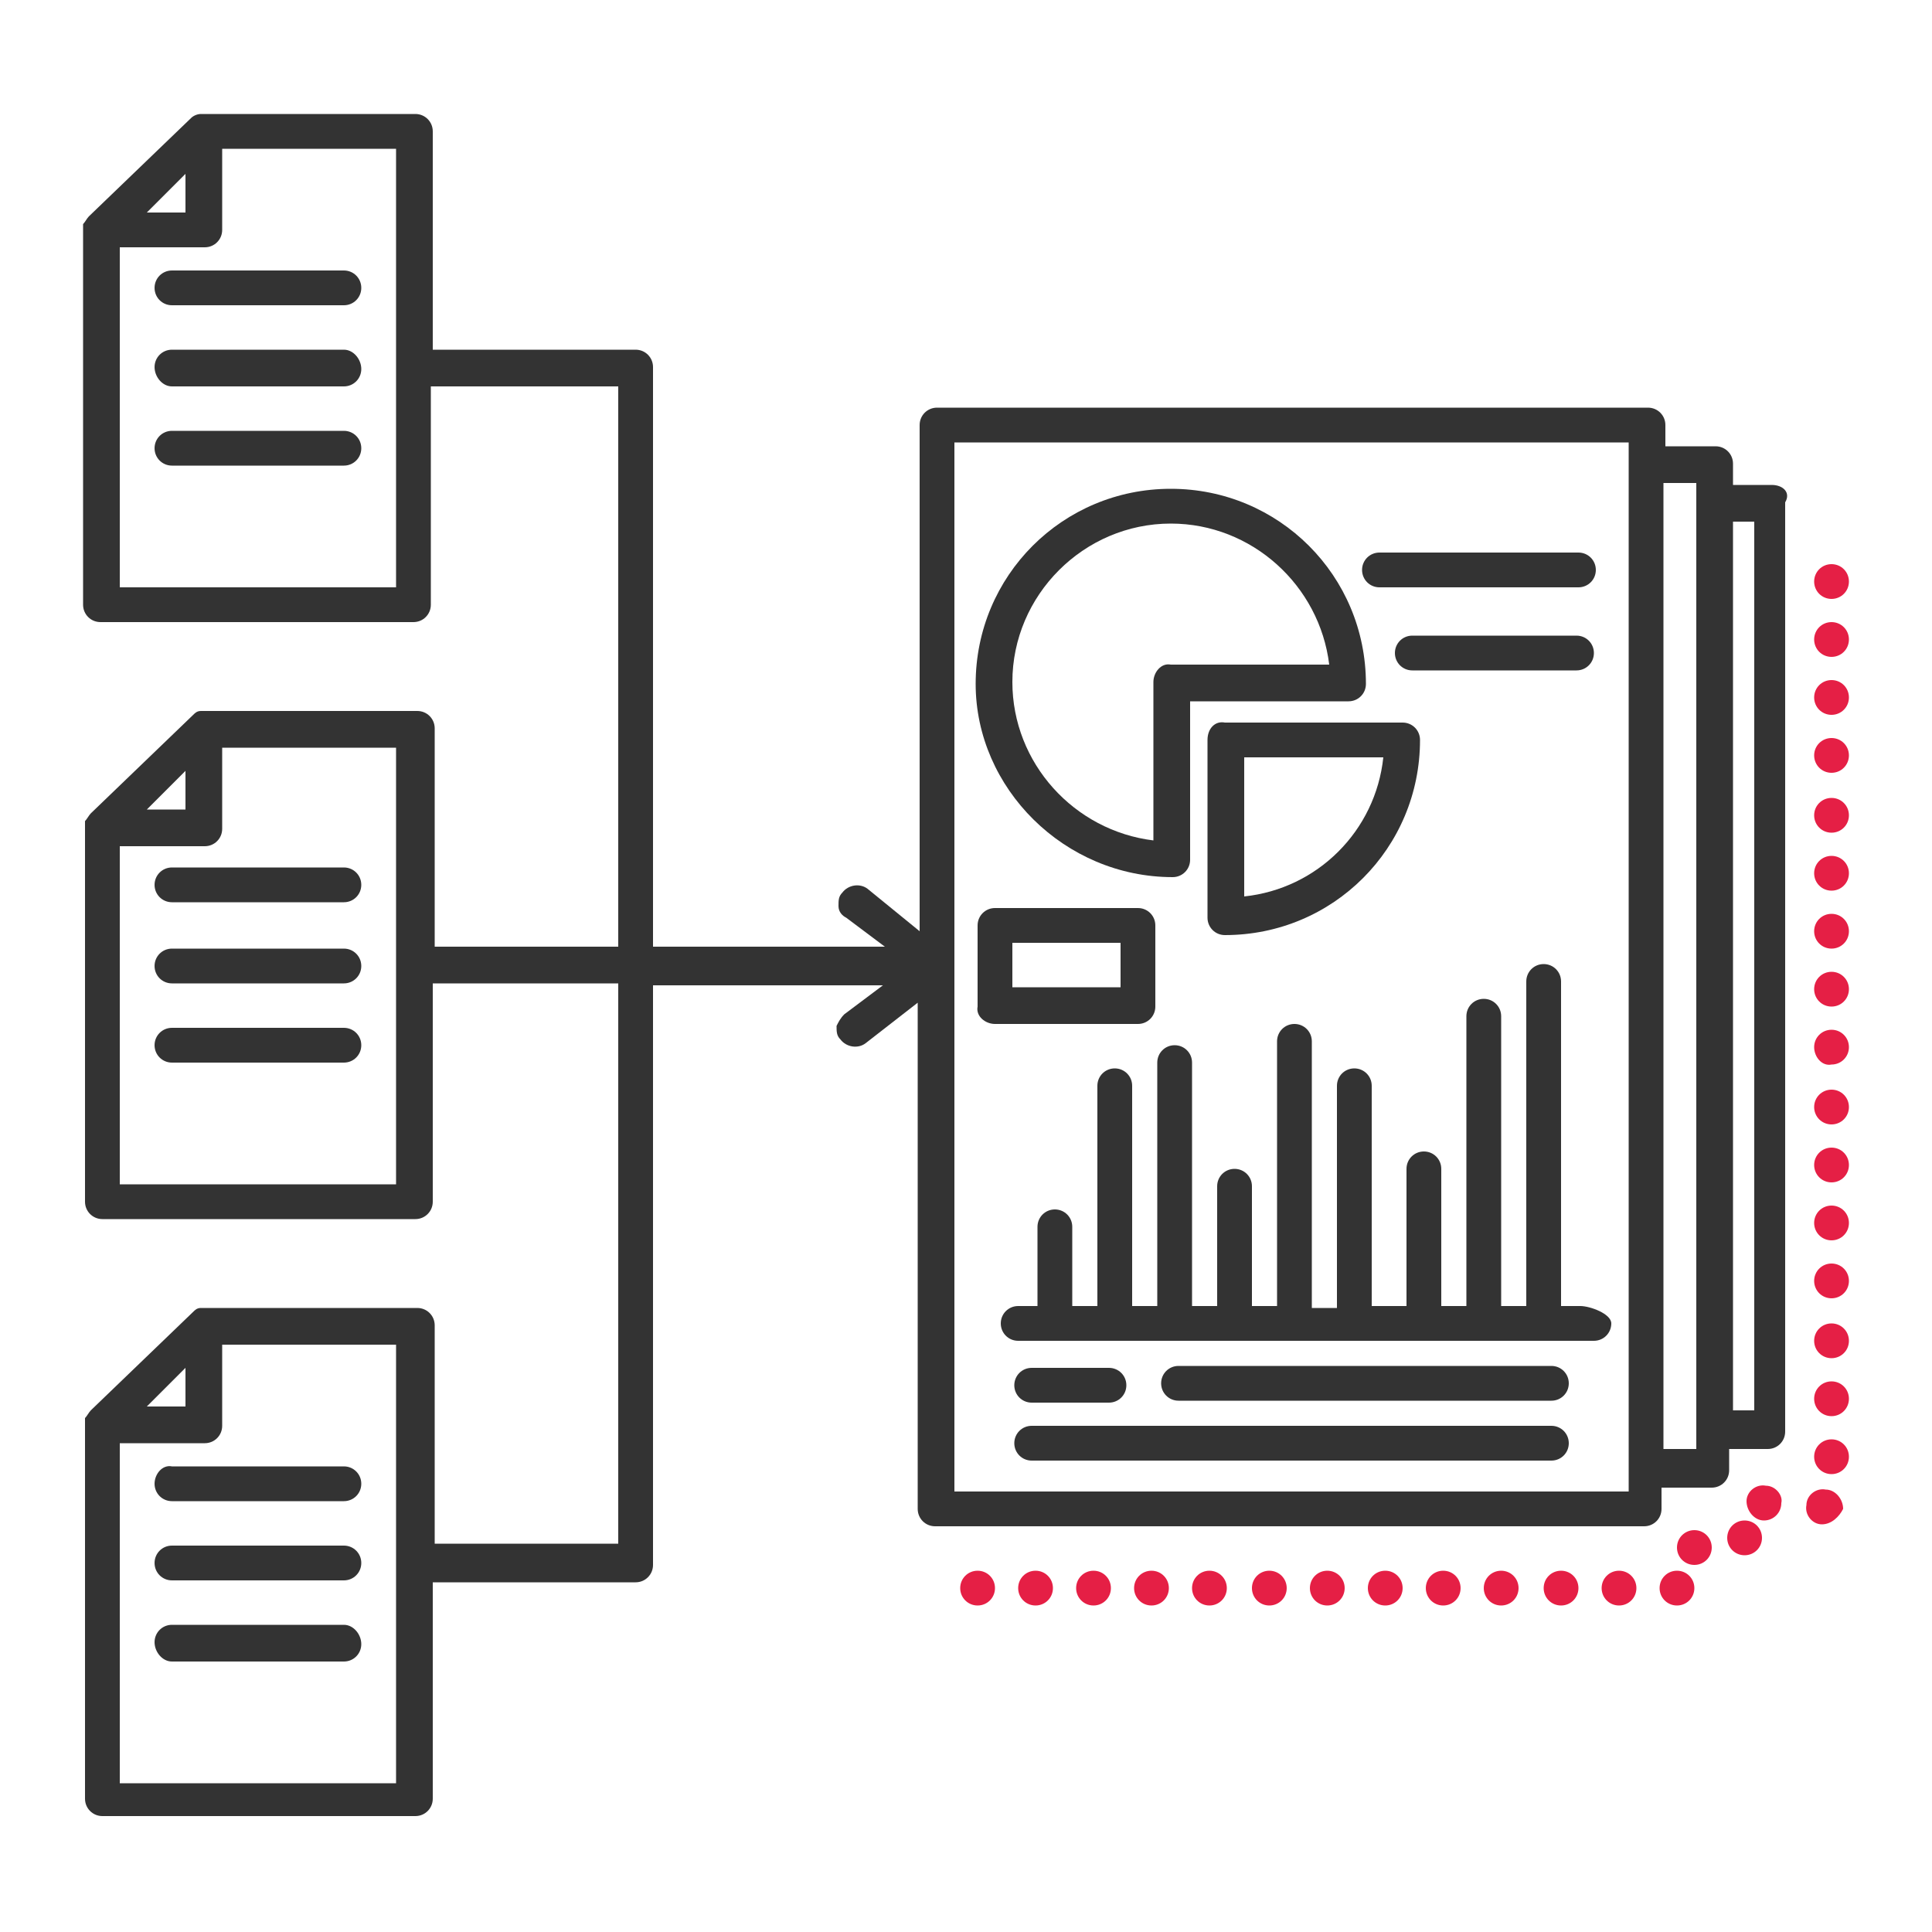
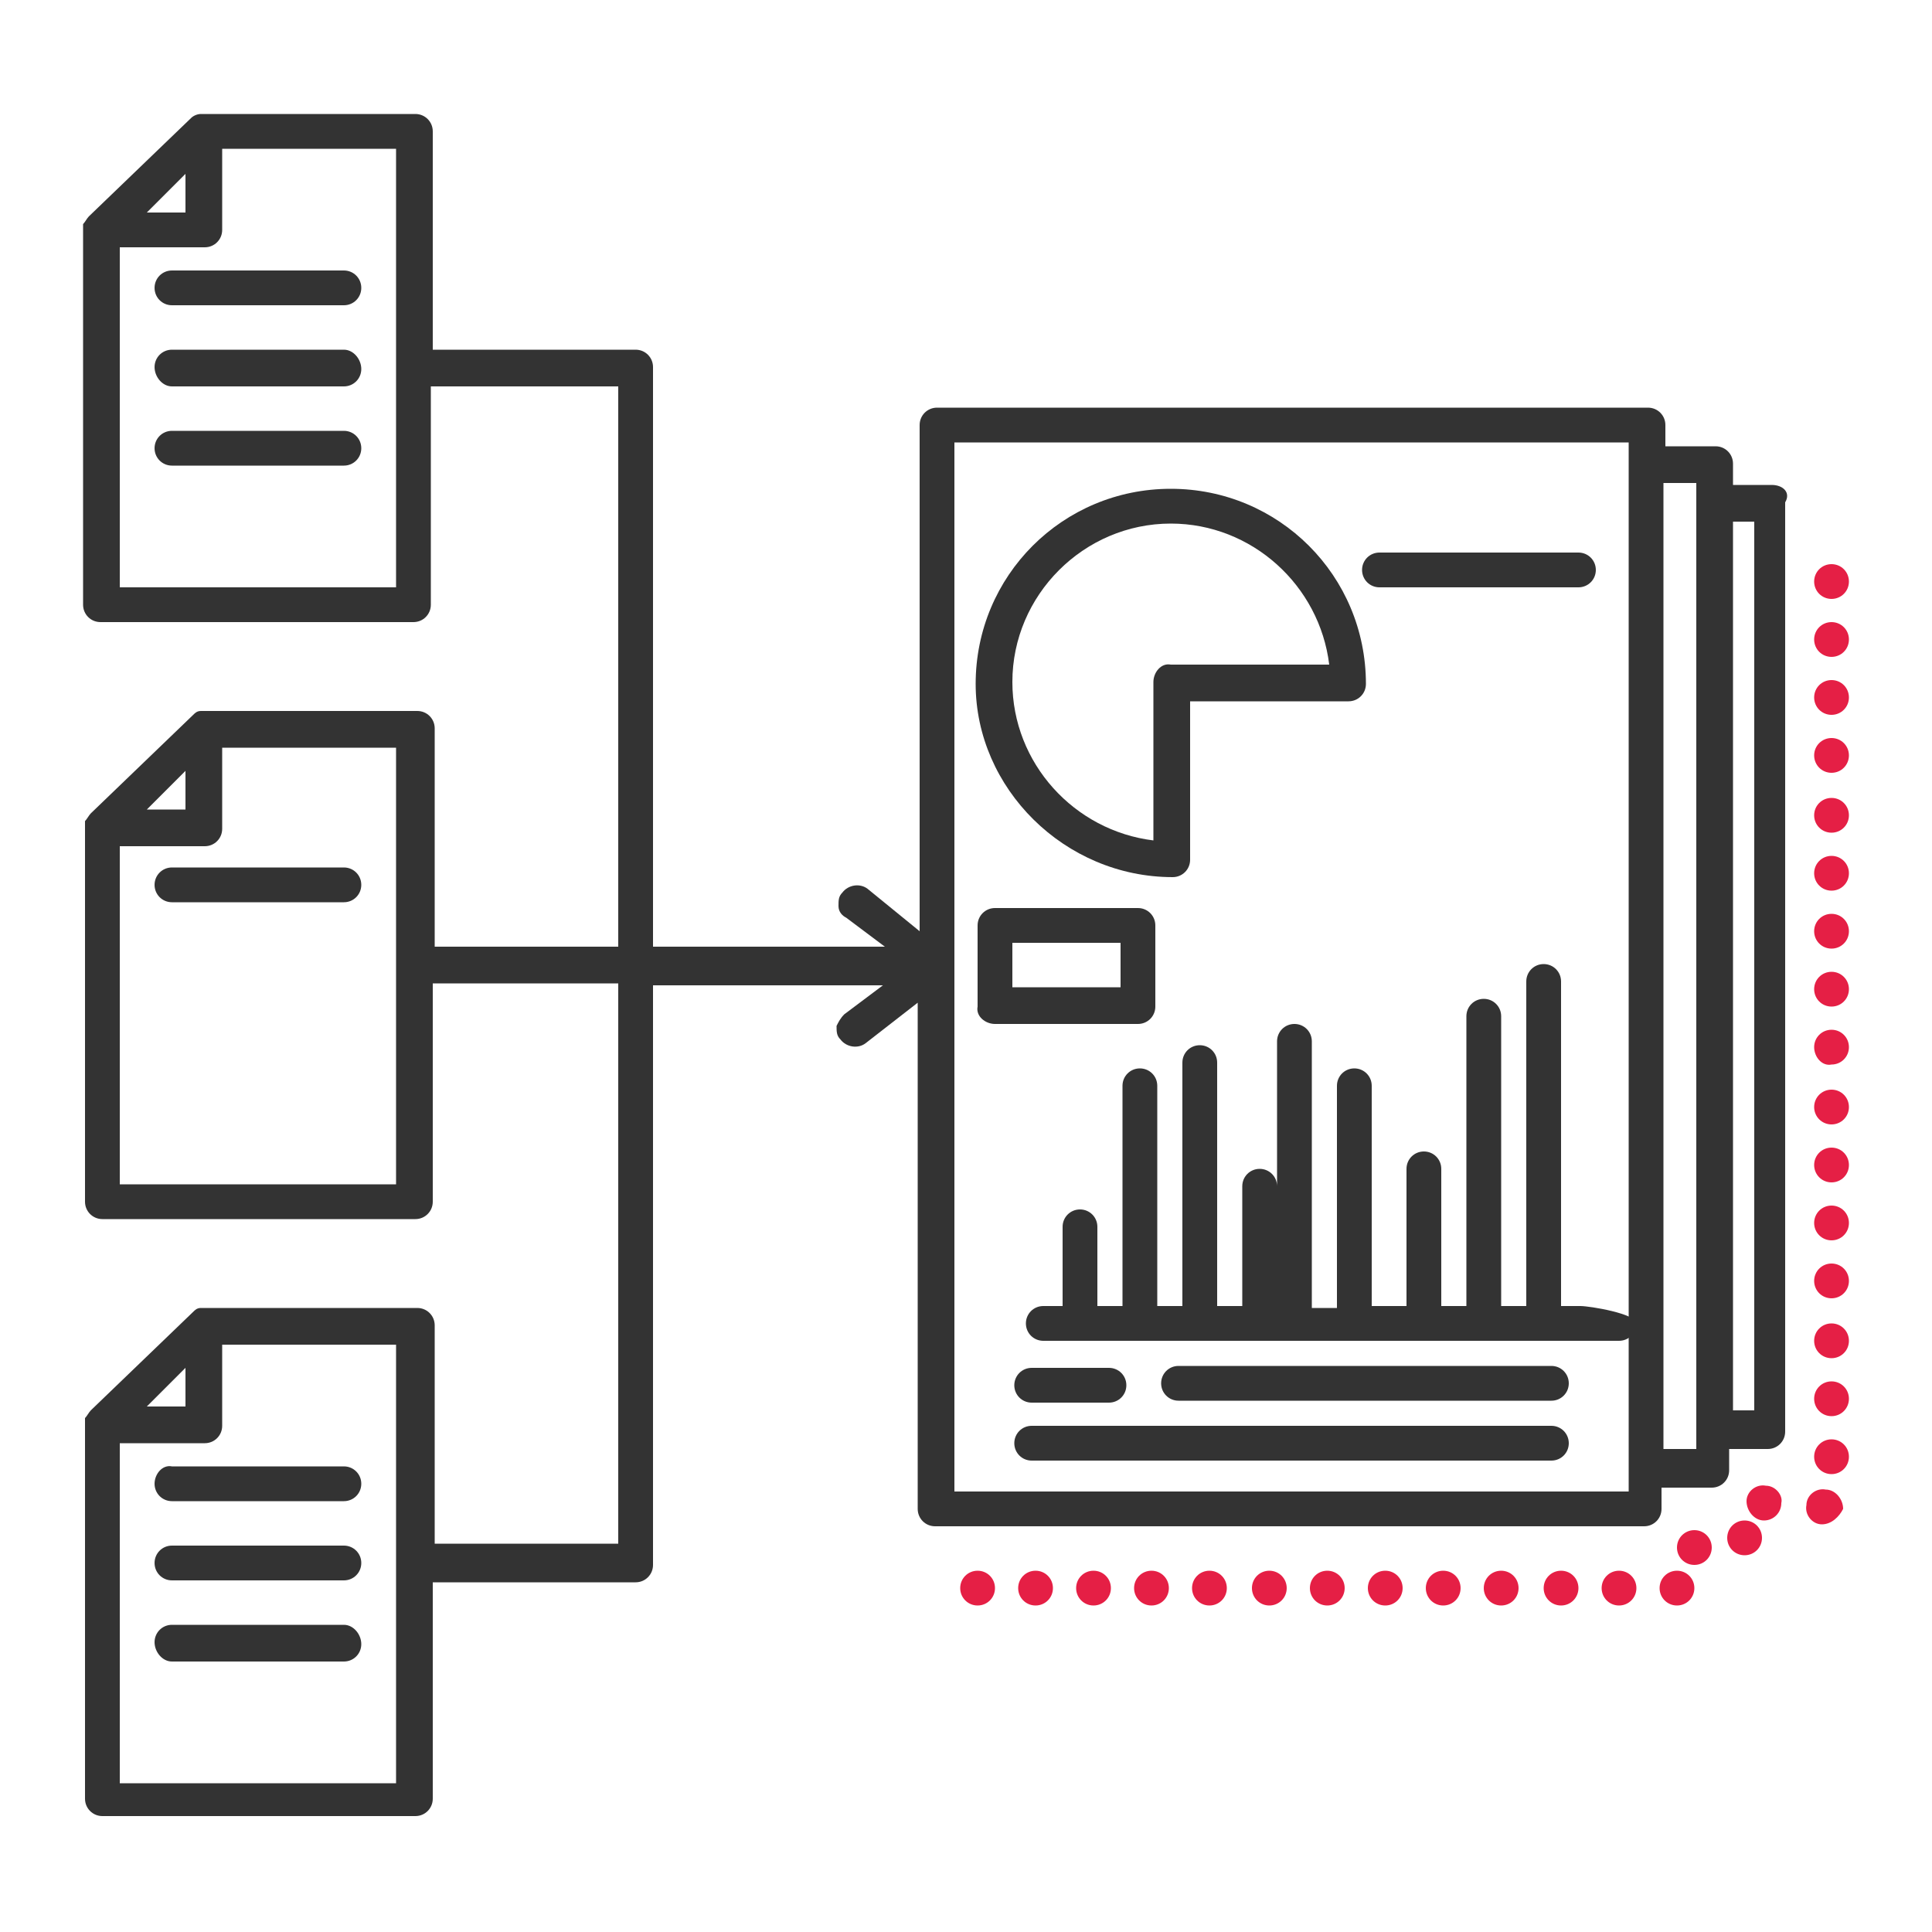
<svg xmlns="http://www.w3.org/2000/svg" version="1.1" id="Livello_1" x="0px" y="0px" viewBox="0 0 100 100" style="enable-background:new 0 0 100 100;" xml:space="preserve">
  <style type="text/css">
	.st0{fill:#333333;}
	.st1{fill:#E51F45;}
</style>
  <g>
    <g>
-       <path class="st0" d="M62.5,38.3v9.2c0,0.5,0.4,0.9,0.9,0.9c5.6,0,10.1-4.5,10.1-10.1c0-0.5-0.4-0.9-0.9-0.9h-9.2    C62.9,37.3,62.5,37.7,62.5,38.3z M64.4,46.4v-7.2h7.2C71.2,43,68.2,46,64.4,46.4z" />
-       <path class="st0" d="M81.8,67.6h-1V50.8c0-0.5-0.4-0.9-0.9-0.9s-0.9,0.4-0.9,0.9v16.8h-1.3v-15c0-0.5-0.4-0.9-0.9-0.9    s-0.9,0.4-0.9,0.9v15h-1.3v-7.1c0-0.5-0.4-0.9-0.9-0.9s-0.9,0.4-0.9,0.9v7.1H71V56.2c0-0.5-0.4-0.9-0.9-0.9s-0.9,0.4-0.9,0.9v11.5    h-1.3V53.9c0-0.5-0.4-0.9-0.9-0.9s-0.9,0.4-0.9,0.9v13.7h-1.3v-6.2c0-0.5-0.4-0.9-0.9-0.9s-0.9,0.4-0.9,0.9v6.2h-1.3V55    c0-0.5-0.4-0.9-0.9-0.9s-0.9,0.4-0.9,0.9v12.6h-1.3V56.2c0-0.5-0.4-0.9-0.9-0.9s-0.9,0.4-0.9,0.9v11.4h-1.3v-4.1    c0-0.5-0.4-0.9-0.9-0.9s-0.9,0.4-0.9,0.9v4.1h-1c-0.5,0-0.9,0.4-0.9,0.9s0.4,0.9,0.9,0.9h29.8c0.5,0,0.9-0.4,0.9-0.9    S82.3,67.6,81.8,67.6z" />
-       <path class="st0" d="M81.6,34.7c0.5,0,0.9-0.4,0.9-0.9s-0.4-0.9-0.9-0.9h-8.5c-0.5,0-0.9,0.4-0.9,0.9s0.4,0.9,0.9,0.9H81.6z" />
+       <path class="st0" d="M81.8,67.6h-1V50.8c0-0.5-0.4-0.9-0.9-0.9s-0.9,0.4-0.9,0.9v16.8h-1.3v-15c0-0.5-0.4-0.9-0.9-0.9    s-0.9,0.4-0.9,0.9v15h-1.3v-7.1c0-0.5-0.4-0.9-0.9-0.9s-0.9,0.4-0.9,0.9v7.1H71V56.2c0-0.5-0.4-0.9-0.9-0.9s-0.9,0.4-0.9,0.9v11.5    h-1.3V53.9c0-0.5-0.4-0.9-0.9-0.9s-0.9,0.4-0.9,0.9v13.7v-6.2c0-0.5-0.4-0.9-0.9-0.9s-0.9,0.4-0.9,0.9v6.2h-1.3V55    c0-0.5-0.4-0.9-0.9-0.9s-0.9,0.4-0.9,0.9v12.6h-1.3V56.2c0-0.5-0.4-0.9-0.9-0.9s-0.9,0.4-0.9,0.9v11.4h-1.3v-4.1    c0-0.5-0.4-0.9-0.9-0.9s-0.9,0.4-0.9,0.9v4.1h-1c-0.5,0-0.9,0.4-0.9,0.9s0.4,0.9,0.9,0.9h29.8c0.5,0,0.9-0.4,0.9-0.9    S82.3,67.6,81.8,67.6z" />
      <path class="st0" d="M71.4,30.4h10.3c0.5,0,0.9-0.4,0.9-0.9s-0.4-0.9-0.9-0.9H71.4c-0.5,0-0.9,0.4-0.9,0.9S70.9,30.4,71.4,30.4z" />
-       <path class="st0" d="M17.8,49.1H8.9C8.4,49.1,8,49.5,8,50s0.4,0.9,0.9,0.9h8.9c0.5,0,0.9-0.4,0.9-0.9S18.3,49.1,17.8,49.1z" />
      <path class="st0" d="M91.7,25.1h-2V24c0-0.5-0.4-0.9-0.9-0.9h-2.6v-1.1c0-0.5-0.4-0.9-0.9-0.9H48.5c-0.5,0-0.9,0.4-0.9,0.9v26.2    L44.9,46c-0.4-0.3-1-0.2-1.3,0.2c-0.2,0.2-0.2,0.4-0.2,0.7c0,0.3,0.2,0.5,0.4,0.6l2,1.5H33.8v-30c0-0.5-0.4-0.9-0.9-0.9H22.4V6.8    c0-0.5-0.4-0.9-0.9-0.9H10.6l-0.2,0v0C10.2,5.9,10,6,9.9,6.1l-5.3,5.1c-0.1,0.1-0.2,0.3-0.3,0.4h0v19.7c0,0.5,0.4,0.9,0.9,0.9    h16.2c0.5,0,0.9-0.4,0.9-0.9V20H32v29h-9.5V37.7c0-0.5-0.4-0.9-0.9-0.9H10.6l-0.2,0v0c-0.2,0-0.3,0.1-0.4,0.2l-5.3,5.1    c-0.1,0.1-0.2,0.3-0.3,0.4h0v19.7c0,0.5,0.4,0.9,0.9,0.9h16.2c0.5,0,0.9-0.4,0.9-0.9V50.9H32v29h-9.5V68.6c0-0.5-0.4-0.9-0.9-0.9    H10.6l-0.2,0v0c-0.2,0-0.3,0.1-0.4,0.2l-5.3,5.1c-0.1,0.1-0.2,0.3-0.3,0.4h0v19.7c0,0.5,0.4,0.9,0.9,0.9h16.2    c0.5,0,0.9-0.4,0.9-0.9V81.9h10.5c0.5,0,0.9-0.4,0.9-0.9v-30h11.9l-2,1.5c-0.2,0.2-0.3,0.4-0.4,0.6c0,0.3,0,0.5,0.2,0.7    c0.3,0.4,0.9,0.5,1.3,0.2l2.7-2.1v26.2c0,0.5,0.4,0.9,0.9,0.9h36.7c0.5,0,0.9-0.4,0.9-0.9v-1.1h2.6c0.5,0,0.9-0.4,0.9-0.9v-1.1h2    c0.5,0,0.9-0.4,0.9-0.9V26C92.7,25.5,92.3,25.1,91.7,25.1z M90.8,27V73h-1.1V27H90.8z M87.8,25V75h-1.7V25H87.8z M84.3,22.9v54.3    H49.4V22.9H84.3z M7.6,11l2-2v2H7.6z M20.5,7.7v22.7H6.2V12.8h4.4c0.5,0,0.9-0.4,0.9-0.9V7.7H20.5z M7.6,41.9l2-2v2H7.6z     M20.5,38.6v22.7H6.2V43.8h4.4c0.5,0,0.9-0.4,0.9-0.9v-4.2H20.5z M7.6,72.8l2-2v2H7.6z M20.5,69.6v22.7H6.2V74.7h4.4    c0.5,0,0.9-0.4,0.9-0.9v-4.2H20.5z" />
      <path class="st0" d="M80.3,70.7H61c-0.5,0-0.9,0.4-0.9,0.9s0.4,0.9,0.9,0.9h19.3c0.5,0,0.9-0.4,0.9-0.9S80.8,70.7,80.3,70.7z" />
      <path class="st0" d="M53.4,72.6h4c0.5,0,0.9-0.4,0.9-0.9s-0.4-0.9-0.9-0.9h-4c-0.5,0-0.9,0.4-0.9,0.9S52.9,72.6,53.4,72.6z" />
      <path class="st0" d="M80.3,73.8H53.4c-0.5,0-0.9,0.4-0.9,0.9s0.4,0.9,0.9,0.9h26.9c0.5,0,0.9-0.4,0.9-0.9S80.8,73.8,80.3,73.8z" />
      <path class="st0" d="M17.8,18.1H8.9c-0.5,0-0.9,0.4-0.9,0.9S8.4,20,8.9,20h8.9c0.5,0,0.9-0.4,0.9-0.9S18.3,18.1,17.8,18.1z" />
      <path class="st0" d="M8,14.9c0,0.5,0.4,0.9,0.9,0.9h8.9c0.5,0,0.9-0.4,0.9-0.9S18.3,14,17.8,14H8.9C8.4,14,8,14.4,8,14.9z" />
      <path class="st0" d="M17.8,22.3H8.9c-0.5,0-0.9,0.4-0.9,0.9s0.4,0.9,0.9,0.9h8.9c0.5,0,0.9-0.4,0.9-0.9S18.3,22.3,17.8,22.3z" />
      <path class="st0" d="M8,45.8c0,0.5,0.4,0.9,0.9,0.9h8.9c0.5,0,0.9-0.4,0.9-0.9s-0.4-0.9-0.9-0.9H8.9C8.4,44.9,8,45.3,8,45.8z" />
-       <path class="st0" d="M17.8,53.2H8.9c-0.5,0-0.9,0.4-0.9,0.9s0.4,0.9,0.9,0.9h8.9c0.5,0,0.9-0.4,0.9-0.9S18.3,53.2,17.8,53.2z" />
      <path class="st0" d="M17.8,80H8.9C8.4,80,8,80.4,8,80.9s0.4,0.9,0.9,0.9h8.9c0.5,0,0.9-0.4,0.9-0.9S18.3,80,17.8,80z" />
      <path class="st0" d="M17.8,84.1H8.9c-0.5,0-0.9,0.4-0.9,0.9S8.4,86,8.9,86h8.9c0.5,0,0.9-0.4,0.9-0.9S18.3,84.1,17.8,84.1z" />
      <path class="st0" d="M60.7,45.4c0.5,0,0.9-0.4,0.9-0.9v-8.2h8.2c0.5,0,0.9-0.4,0.9-0.9c0-5.6-4.5-10.1-10.1-10.1    s-10.1,4.5-10.1,10.1C50.5,40.8,55.1,45.4,60.7,45.4z M59.7,35.3v8.2c-4.1-0.5-7.3-4-7.3-8.2c0-4.5,3.7-8.2,8.2-8.2    c4.2,0,7.7,3.2,8.2,7.3h-8.2C60.1,34.3,59.7,34.8,59.7,35.3z" />
      <path class="st0" d="M8,76.8c0,0.5,0.4,0.9,0.9,0.9h8.9c0.5,0,0.9-0.4,0.9-0.9s-0.4-0.9-0.9-0.9H8.9C8.4,75.8,8,76.3,8,76.8z" />
      <path class="st0" d="M51.5,53h7.4c0.5,0,0.9-0.4,0.9-0.9v-4.2c0-0.5-0.4-0.9-0.9-0.9h-7.4c-0.5,0-0.9,0.4-0.9,0.9v4.2    C50.5,52.6,51,53,51.5,53z M52.4,51.1v-2.3H58v2.3H52.4z" />
    </g>
    <g>
      <path class="st1" d="M85.9,82.2c0-0.5,0.4-0.9,0.9-0.9l0,0c0.5,0,0.9,0.4,0.9,0.9l0,0c0,0.5-0.4,0.9-0.9,0.9l0,0    C86.3,83.1,85.9,82.7,85.9,82.2z M82.9,82.2c0-0.5,0.4-0.9,0.9-0.9l0,0c0.5,0,0.9,0.4,0.9,0.9l0,0c0,0.5-0.4,0.9-0.9,0.9l0,0    C83.3,83.1,82.9,82.7,82.9,82.2z M79.9,82.2c0-0.5,0.4-0.9,0.9-0.9l0,0c0.5,0,0.9,0.4,0.9,0.9l0,0c0,0.5-0.4,0.9-0.9,0.9l0,0    C80.3,83.1,79.9,82.7,79.9,82.2z M76.8,82.2c0-0.5,0.4-0.9,0.9-0.9l0,0c0.5,0,0.9,0.4,0.9,0.9l0,0c0,0.5-0.4,0.9-0.9,0.9l0,0    C77.2,83.1,76.8,82.7,76.8,82.2z M73.8,82.2c0-0.5,0.4-0.9,0.9-0.9l0,0c0.5,0,0.9,0.4,0.9,0.9l0,0c0,0.5-0.4,0.9-0.9,0.9l0,0    C74.2,83.1,73.8,82.7,73.8,82.2z M70.8,82.2c0-0.5,0.4-0.9,0.9-0.9l0,0c0.5,0,0.9,0.4,0.9,0.9l0,0c0,0.5-0.4,0.9-0.9,0.9l0,0    C71.2,83.1,70.8,82.7,70.8,82.2z M67.8,82.2c0-0.5,0.4-0.9,0.9-0.9l0,0c0.5,0,0.9,0.4,0.9,0.9l0,0c0,0.5-0.4,0.9-0.9,0.9l0,0    C68.2,83.1,67.8,82.7,67.8,82.2z M64.8,82.2c0-0.5,0.4-0.9,0.9-0.9l0,0c0.5,0,0.9,0.4,0.9,0.9l0,0c0,0.5-0.4,0.9-0.9,0.9l0,0    C65.2,83.1,64.8,82.7,64.8,82.2z M61.7,82.2c0-0.5,0.4-0.9,0.9-0.9l0,0c0.5,0,0.9,0.4,0.9,0.9l0,0c0,0.5-0.4,0.9-0.9,0.9l0,0    C62.1,83.1,61.7,82.7,61.7,82.2z M58.7,82.2c0-0.5,0.4-0.9,0.9-0.9l0,0c0.5,0,0.9,0.4,0.9,0.9l0,0c0,0.5-0.4,0.9-0.9,0.9l0,0    C59.1,83.1,58.7,82.7,58.7,82.2z M55.7,82.2c0-0.5,0.4-0.9,0.9-0.9l0,0c0.5,0,0.9,0.4,0.9,0.9l0,0c0,0.5-0.4,0.9-0.9,0.9l0,0    C56.1,83.1,55.7,82.7,55.7,82.2z M52.7,82.2c0-0.5,0.4-0.9,0.9-0.9l0,0c0.5,0,0.9,0.4,0.9,0.9l0,0c0,0.5-0.4,0.9-0.9,0.9l0,0    C53.1,83.1,52.7,82.7,52.7,82.2z M49.7,82.2c0-0.5,0.4-0.9,0.9-0.9l0,0c0.5,0,0.9,0.4,0.9,0.9l0,0c0,0.5-0.4,0.9-0.9,0.9l0,0    C50.1,83.1,49.7,82.7,49.7,82.2z M86.8,80.1c0-0.5,0.4-0.9,0.9-0.9l0,0c0.5,0,0.9,0.4,0.9,0.9l0,0c0,0.5-0.4,0.9-0.9,0.9l0,0    C87.2,81,86.8,80.6,86.8,80.1z M89.4,79.6c0-0.5,0.4-0.9,0.9-0.9l0,0c0.5,0,0.9,0.4,0.9,0.9l0,0c0,0.5-0.4,0.9-0.9,0.9l0,0    C89.8,80.5,89.4,80.1,89.4,79.6z M94.3,78.9c-0.5,0-0.9-0.5-0.8-1l0,0c0-0.5,0.5-0.9,1-0.8l0,0c0.5,0,0.9,0.5,0.9,1l0,0    C95.2,78.5,94.8,78.9,94.3,78.9L94.3,78.9C94.4,78.9,94.3,78.9,94.3,78.9z M91.3,78.7c-0.5,0-0.9-0.5-0.9-1l0,0    c0-0.5,0.5-0.9,1-0.8l0,0c0.5,0,0.9,0.5,0.8,0.9l0,0C92.2,78.3,91.8,78.7,91.3,78.7L91.3,78.7C91.3,78.7,91.3,78.7,91.3,78.7z     M93.9,75.4c0-0.5,0.4-0.9,0.9-0.9l0,0c0.5,0,0.9,0.4,0.9,0.9l0,0c0,0.5-0.4,0.9-0.9,0.9l0,0C94.3,76.3,93.9,75.9,93.9,75.4z     M93.9,72.4c0-0.5,0.4-0.9,0.9-0.9l0,0c0.5,0,0.9,0.4,0.9,0.9l0,0c0,0.5-0.4,0.9-0.9,0.9l0,0C94.3,73.3,93.9,72.9,93.9,72.4z     M93.9,69.4c0-0.5,0.4-0.9,0.9-0.9l0,0c0.5,0,0.9,0.4,0.9,0.9l0,0c0,0.5-0.4,0.9-0.9,0.9l0,0C94.3,70.3,93.9,69.9,93.9,69.4z     M93.9,66.3c0-0.5,0.4-0.9,0.9-0.9l0,0c0.5,0,0.9,0.4,0.9,0.9l0,0c0,0.5-0.4,0.9-0.9,0.9l0,0C94.3,67.2,93.9,66.8,93.9,66.3z     M93.9,63.3c0-0.5,0.4-0.9,0.9-0.9l0,0c0.5,0,0.9,0.4,0.9,0.9l0,0c0,0.5-0.4,0.9-0.9,0.9l0,0C94.3,64.2,93.9,63.8,93.9,63.3z     M93.9,60.3c0-0.5,0.4-0.9,0.9-0.9l0,0c0.5,0,0.9,0.4,0.9,0.9l0,0c0,0.5-0.4,0.9-0.9,0.9l0,0C94.3,61.2,93.9,60.8,93.9,60.3z     M93.9,57.3c0-0.5,0.4-0.9,0.9-0.9l0,0c0.5,0,0.9,0.4,0.9,0.9l0,0c0,0.5-0.4,0.9-0.9,0.9l0,0C94.3,58.2,93.9,57.8,93.9,57.3z     M93.9,54.2c0-0.5,0.4-0.9,0.9-0.9l0,0c0.5,0,0.9,0.4,0.9,0.9l0,0c0,0.5-0.4,0.9-0.9,0.9l0,0C94.3,55.2,93.9,54.7,93.9,54.2z     M93.9,51.2c0-0.5,0.4-0.9,0.9-0.9l0,0c0.5,0,0.9,0.4,0.9,0.9l0,0c0,0.5-0.4,0.9-0.9,0.9l0,0C94.3,52.1,93.9,51.7,93.9,51.2z     M93.9,48.2c0-0.5,0.4-0.9,0.9-0.9l0,0c0.5,0,0.9,0.4,0.9,0.9l0,0c0,0.5-0.4,0.9-0.9,0.9l0,0C94.3,49.1,93.9,48.7,93.9,48.2z     M93.9,45.2c0-0.5,0.4-0.9,0.9-0.9l0,0c0.5,0,0.9,0.4,0.9,0.9l0,0c0,0.5-0.4,0.9-0.9,0.9l0,0C94.3,46.1,93.9,45.7,93.9,45.2z     M93.9,42.2c0-0.5,0.4-0.9,0.9-0.9l0,0c0.5,0,0.9,0.4,0.9,0.9l0,0c0,0.5-0.4,0.9-0.9,0.9l0,0C94.3,43.1,93.9,42.7,93.9,42.2z     M93.9,39.1c0-0.5,0.4-0.9,0.9-0.9l0,0c0.5,0,0.9,0.4,0.9,0.9l0,0c0,0.5-0.4,0.9-0.9,0.9l0,0C94.3,40,93.9,39.6,93.9,39.1z     M93.9,36.1c0-0.5,0.4-0.9,0.9-0.9l0,0c0.5,0,0.9,0.4,0.9,0.9l0,0c0,0.5-0.4,0.9-0.9,0.9l0,0C94.3,37,93.9,36.6,93.9,36.1z     M93.9,33.1c0-0.5,0.4-0.9,0.9-0.9l0,0c0.5,0,0.9,0.4,0.9,0.9l0,0c0,0.5-0.4,0.9-0.9,0.9l0,0C94.3,34,93.9,33.6,93.9,33.1z     M93.9,30.1c0-0.5,0.4-0.9,0.9-0.9l0,0c0.5,0,0.9,0.4,0.9,0.9l0,0c0,0.5-0.4,0.9-0.9,0.9l0,0C94.3,31,93.9,30.6,93.9,30.1z" />
    </g>
  </g>
</svg>